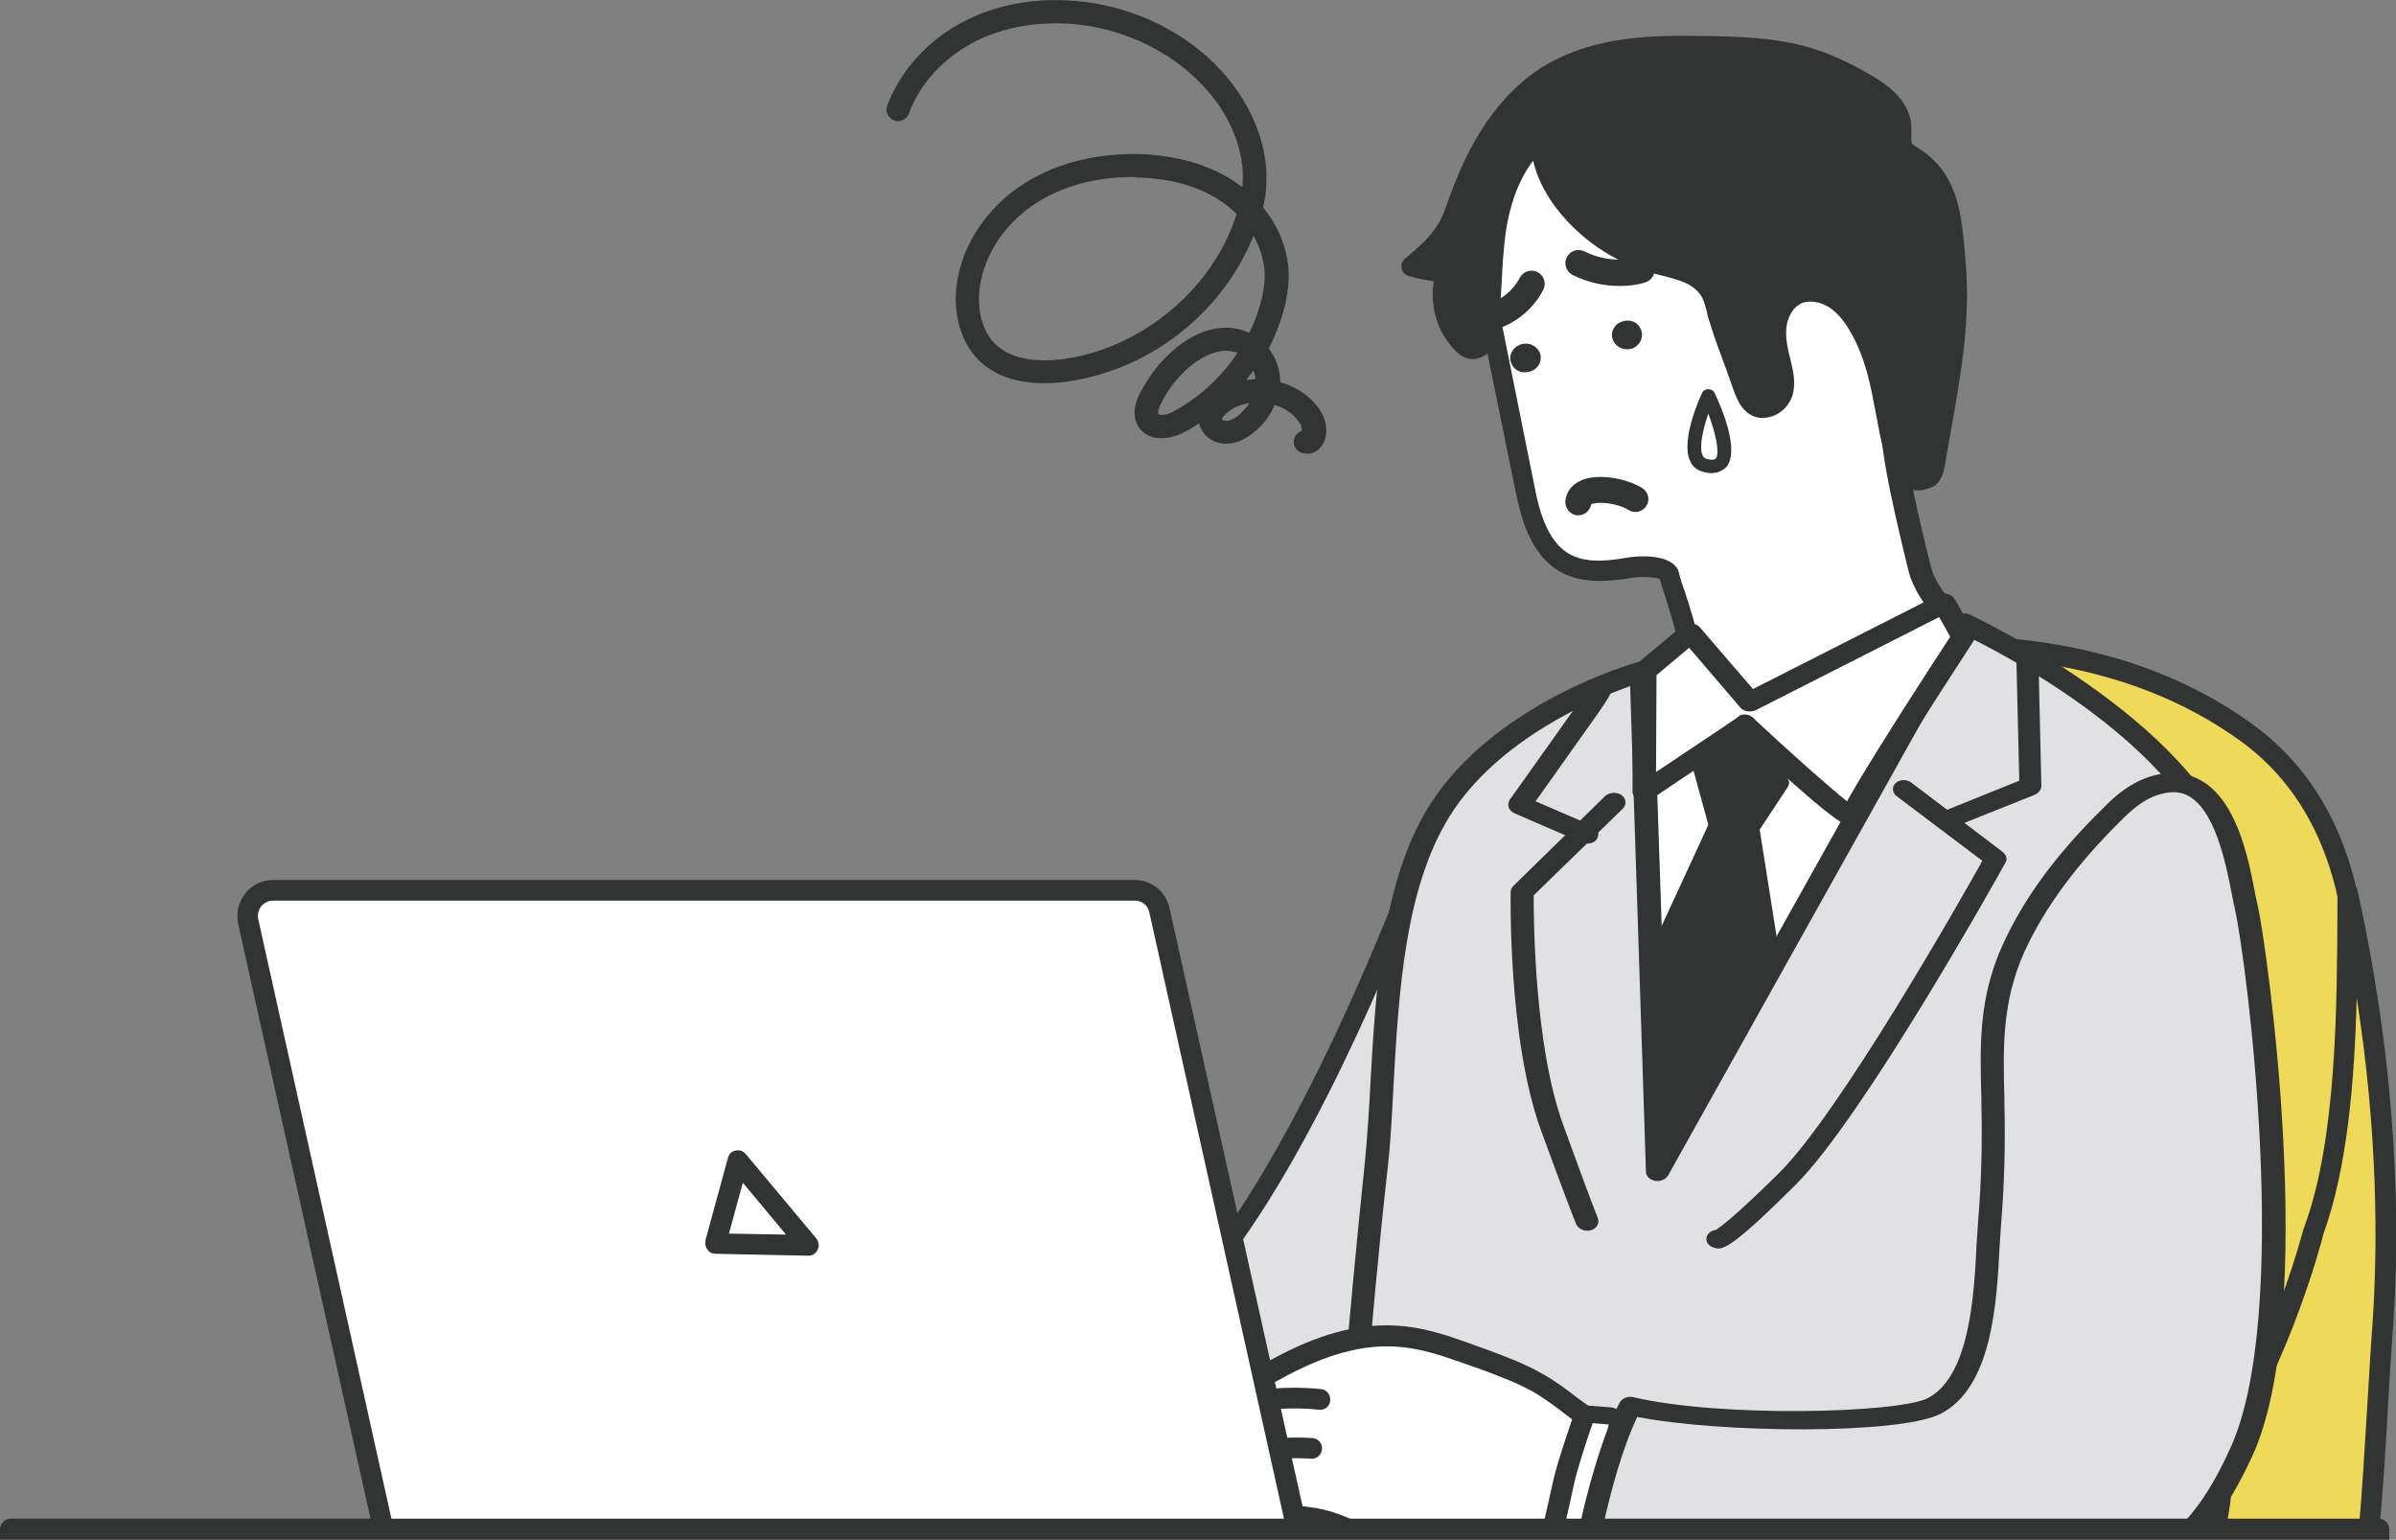
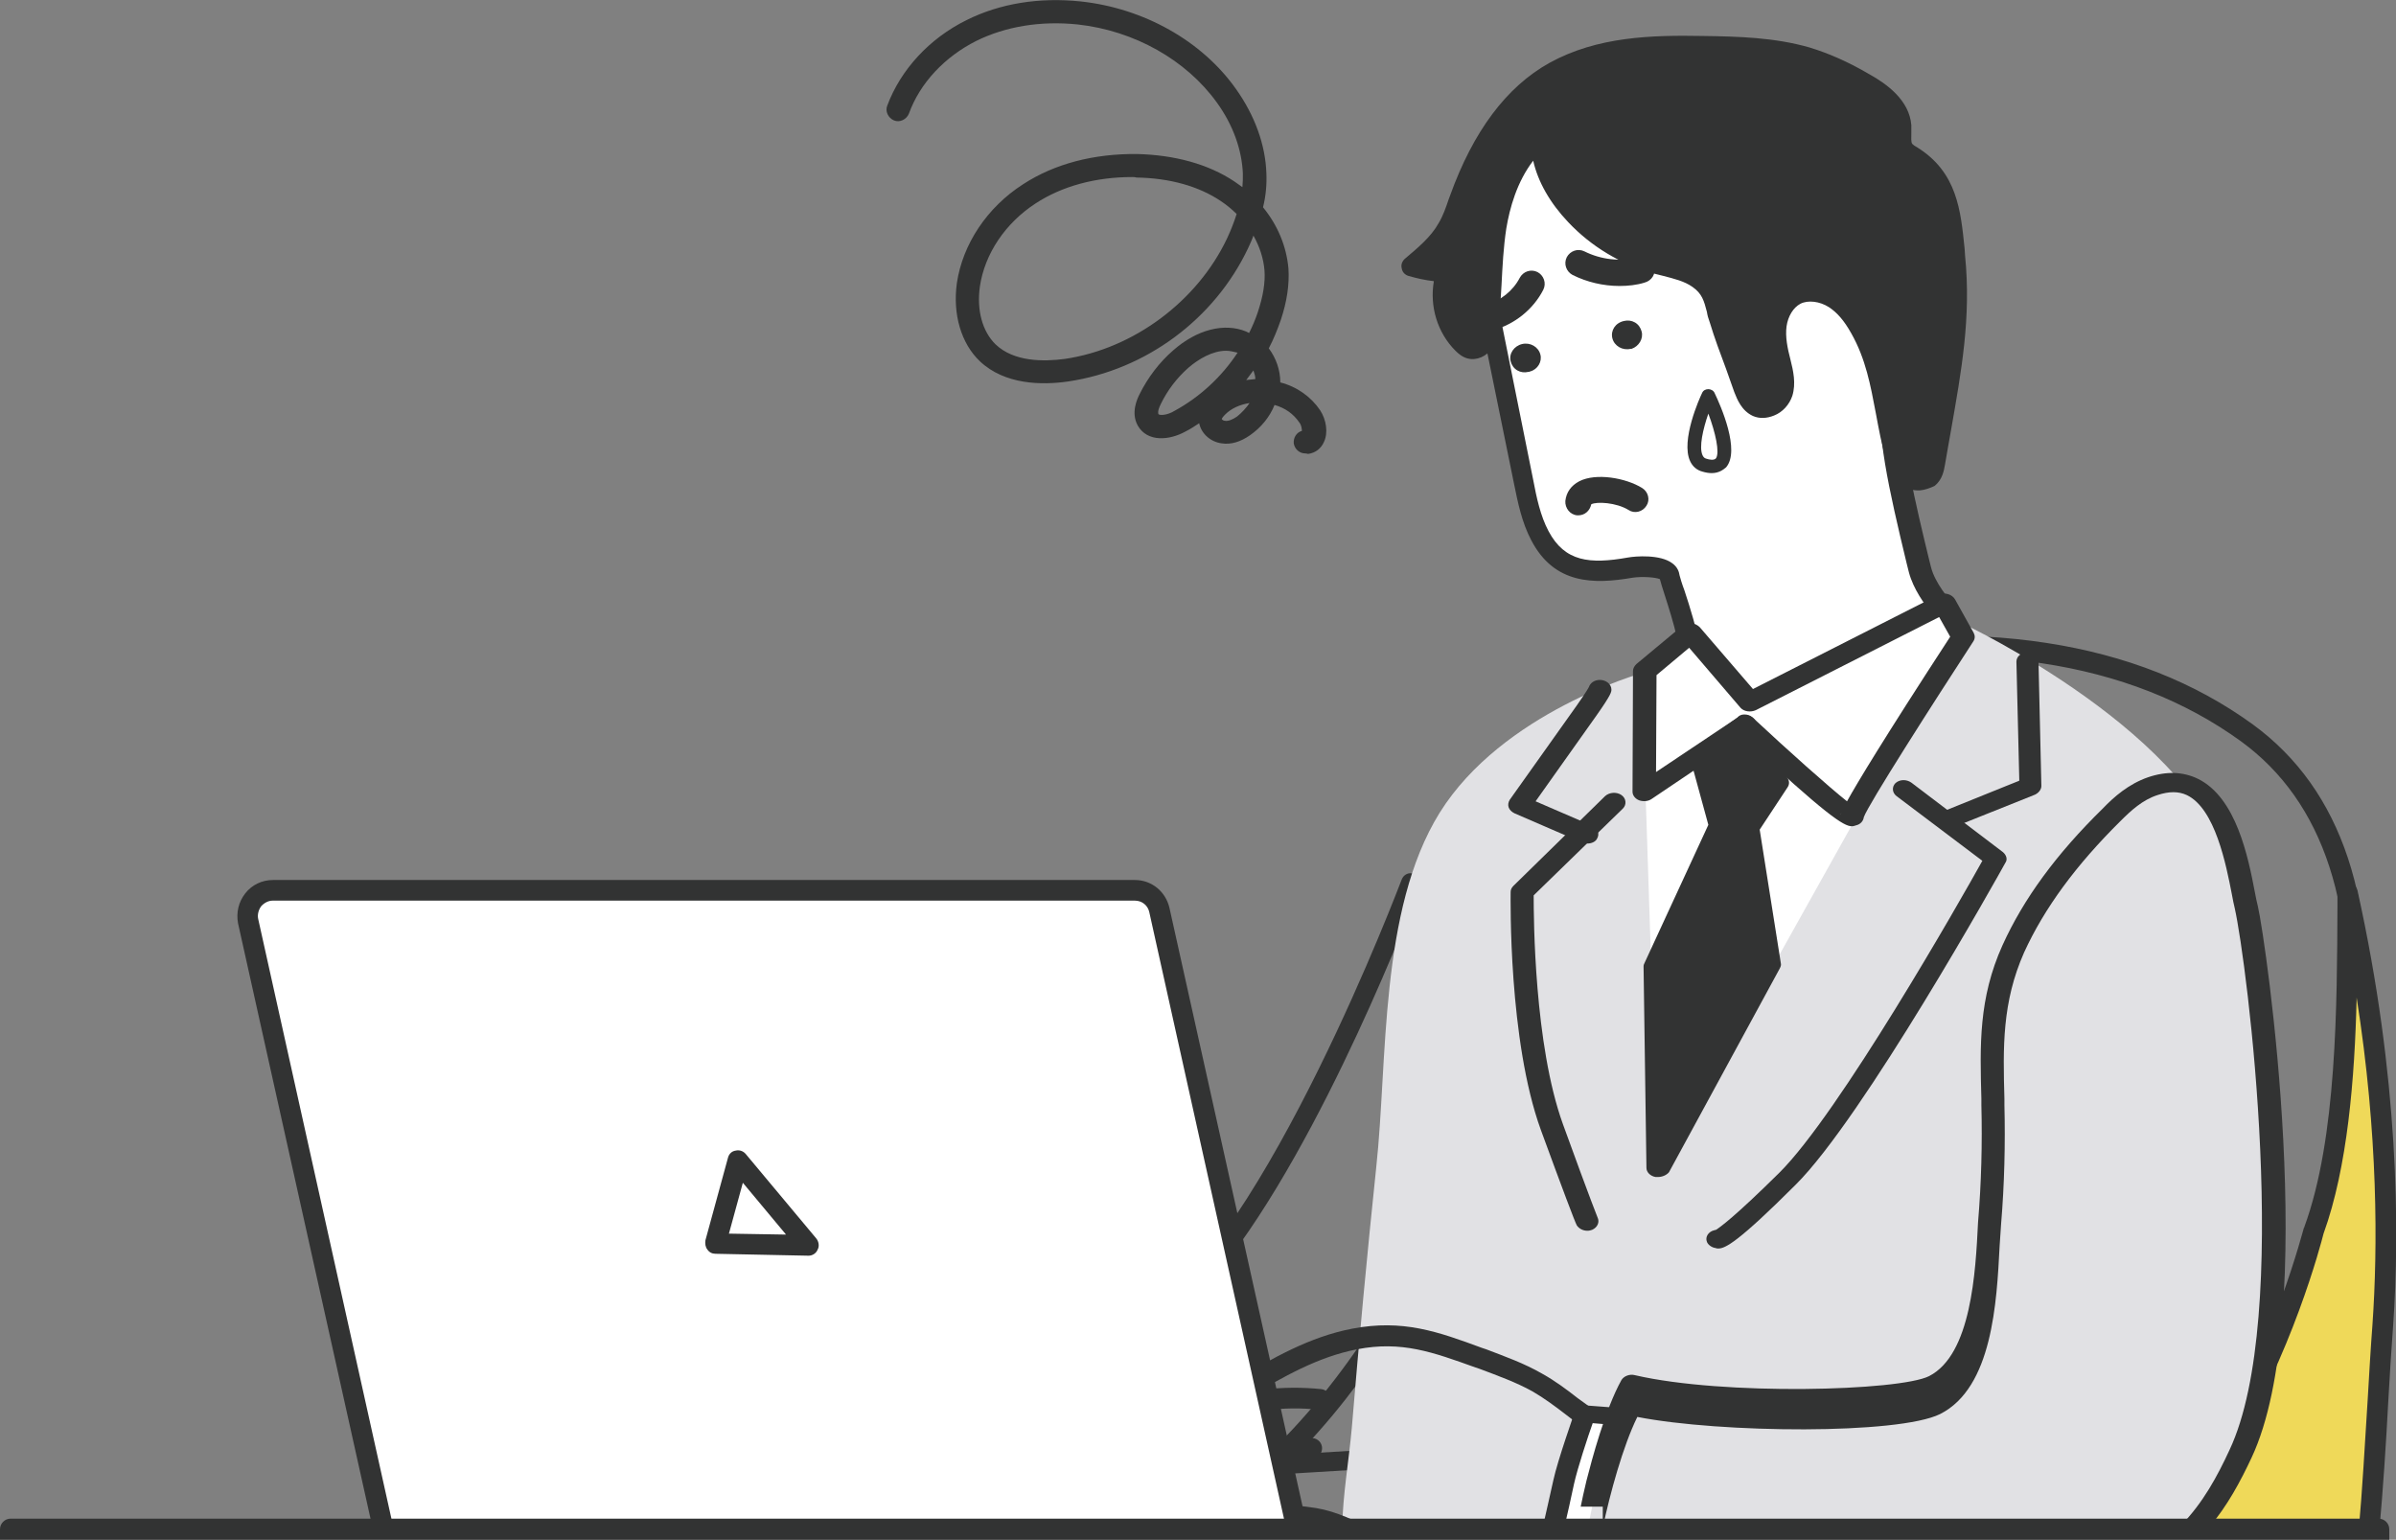
<svg xmlns="http://www.w3.org/2000/svg" version="1.1" id="design" x="0px" y="0px" viewBox="0 0 499.3 320.9" style="enable-background:new 0 0 499.3 320.9;" xml:space="preserve">
  <rect x="0" y="0" width="499.3" height="320.9" fill="#808080" stroke="none" />
  <style type="text/css">
	.st0{fill:#E1E1E4;}
	.st1{fill:#323333;}
	.st2{fill:#EFD959;}
	.st3{fill:#FFFFFF;}
</style>
  <g>
    <g>
-       <path class="st0" d="M294,183.9c0,0-27.9,74.9-54.6,92.3l11.8,29.9l39.4-2.4l20-46.4L294,183.9z" />
      <path class="st1" d="M251.2,308.1c-0.8,0-1.6-0.5-1.9-1.3L237.5,277c-0.3-0.9,0-1.9,0.8-2.4c25.8-16.9,53.5-90.6,53.8-91.3    c0.3-0.8,1.1-1.4,2-1.3c0.9,0.1,1.6,0.7,1.8,1.6l16.6,73.4c0.1,0.4,0.1,0.8-0.1,1.2l-20,46.4c-0.3,0.7-1,1.2-1.7,1.2l-39.4,2.4    C251.2,308.1,251.2,308.1,251.2,308.1z M241.9,277l10.6,27.1l36.7-2.2l19.3-44.7l-15-66.4C286.3,208.8,264.1,261,241.9,277z" />
    </g>
    <g>
      <g>
-         <path class="st2" d="M462.1,319.2c3.6-7.6,6.7-15.4,9.5-23.1c14.1-38.8,37.9-113.3-3.4-143.4c-27.6-20.1-63.8-20.9-97.4-14.8     c-20.8,3.8-33.9,19.8-39.5,39.5c-9.5,33.6-20.5,59.2-37.4,89.8c-11.4,20.6-26.9,39.8-46.9,52H462.1z" />
        <path class="st1" d="M251,319.2c20.9-13.7,35.5-34.1,44.8-51c17.4-31.5,28.3-57.6,37.6-90.2c8.1-28.5,27.1-36,37.8-37.9     c40.3-7.3,72.5-2.5,95.8,14.4c17.3,12.6,24.6,34.9,21.6,66.5c-2.5,26.5-11.4,53.7-19,74.4c-2.8,7.8-6,15.9-9.9,23.8h4.7     c3-6.3,6.1-13.7,9.2-22.3c7.6-21,16.7-48.5,19.2-75.5c3.1-33.2-4.7-56.8-23.3-70.4c-24.2-17.6-57.6-22.7-99.1-15.2     c-19.8,3.6-34.8,18.5-41.1,41c-9.2,32.3-19.9,58.1-37.2,89.3c-9.9,17.9-26,40-49.4,53.1H251z" />
      </g>
      <g>
        <path class="st2" d="M493.6,319.2c1.3-13.8,1.9-27.9,2.9-43.1c1.7-25.3,0-56.7-7.4-90c-0.1,21,0.2,50.6-7,70.4     c0,0-6.1,24.4-19.4,45.7c-3.7,5.9-7.9,11.7-12.4,17H493.6z" />
        <path class="st1" d="M453.2,319.2c4.5-5.5,8.3-10.9,11.4-15.9c13-20.8,19.1-44.2,19.6-46.2c5-13.8,6.5-32.3,6.9-49.2     c4.5,28.6,4.4,52.2,3.3,68.1c-0.4,5.3-0.7,10.6-1,15.7c-0.6,9.5-1.1,18.7-1.9,27.6h4.3c0.8-8.9,1.4-17.9,1.9-27.4     c0.3-5.1,0.6-10.3,1-15.6c1.4-19.9,1.2-51.8-7.4-90.6c-0.2-1.1-1.2-1.8-2.3-1.7c-1.1,0.1-1.9,1-1.9,2.1l0,2.8     c-0.1,20.4-0.1,48.3-6.9,66.8c0,0.1,0,0.1-0.1,0.2c-0.1,0.2-6.2,24.4-19.1,45.1c-3.5,5.7-8,12-13.4,18.2H453.2z" />
      </g>
      <g>
        <g>
          <path class="st3" d="M405.4,127.6c0,0-4.3-4.4-5.3-8.8c-2.5-10.3-7.3-29.2-5.4-35.2c3-9.8-2.3-32.2-6.9-41.8      c-6.9-14.3-15.7-19.3-31.4-19c-8,0.2-16.1,0.9-23.9,2.5c-2.3,0.5-4.7,1-7,1.8c-8.4,3-15.1,9.3-16.6,18.1      c-1.1,6.5,0.2,13.1,1.5,19.5c2.4,11.9,4.8,23.9,7.2,35.8c0.8,3.9,1.6,7.8,3.4,11.3c4.1,7.8,10.8,8,18.8,6.7      c2.3-0.4,8-0.4,8.2,1.8c0.2,2.2,6.6,17,3.6,22.1c-1.4,2.5-5.9,6.7-5.9,6.7l4.6,3c9.2,6,25.5,3.9,34.9-2.2      C395.7,142.8,405.4,127.6,405.4,127.6z" />
          <path class="st1" d="M366.6,157.5c-6.4,0.3-12.7-0.8-17.4-3.8l-4.6-3c-0.5-0.4-0.9-0.9-1-1.6c-0.1-0.6,0.2-1.3,0.6-1.7      c1.2-1.1,4.5-4.4,5.5-6.2c1.8-3.1-1.4-12.8-2.7-16.9c-0.6-1.8-0.9-2.9-1.1-3.6c-0.9-0.4-3.7-0.6-5.7-0.3      c-8.1,1.4-16.3,1.4-21.1-7.8c-2-3.8-2.8-7.9-3.6-11.8L308.2,65c-1.3-6.3-2.7-13.3-1.5-20.3c1.5-8.9,8.2-16.2,18-19.7      c2.4-0.8,4.8-1.4,7.2-1.9c7.2-1.6,15.2-2.4,24.4-2.6c16.9-0.3,26.2,5.3,33.5,20.2c4.4,9.1,10.4,32.5,7.1,43.3      c-1.6,5.1,2.7,22.7,5,32.2l0.5,2c0.8,3.2,3.7,6.7,4.8,7.8c0.7,0.7,0.8,1.7,0.3,2.5c-0.4,0.6-10,15.7-20.8,22.8      C381.2,154.9,373.9,157.1,366.6,157.5z M349.1,148.6l2.4,1.6c8.6,5.5,24,3.3,32.4-2.2c8.3-5.4,16.1-16.4,18.7-20.2      c-1.5-1.7-3.9-5.1-4.8-8.5l-0.5-2c-3.6-14.9-6.7-28.7-4.9-34.4c2.7-8.8-2.2-30.7-6.8-40.3c-6.4-13.3-14.4-18.1-29.4-17.8      c-8.9,0.2-16.5,1-23.5,2.5c-2.4,0.5-4.6,1-6.7,1.7c-8.3,2.9-13.9,9.1-15.2,16.4c-1,6.2,0.2,12.6,1.5,18.8l7.2,35.8      c0.7,3.7,1.5,7.5,3.2,10.7c3.4,6.4,8.6,6.9,16.5,5.5c1.6-0.3,6.8-0.7,9.3,1.2c1.1,0.8,1.4,1.8,1.5,2.5c0.1,0.4,0.5,1.8,1,3.1      c2.6,7.9,4.9,15.9,2.4,20.2C352.6,145,350.6,147.1,349.1,148.6z" />
        </g>
        <g>
          <path class="st1" d="M396.2,97.6c0.3,0.5,0.7,1.1,1.1,1.5c1.1,1,2.9,1.4,4.1,0.5c0.9-0.7,1.2-2,1.4-3.1      c2.5-14.8,5.7-27.9,4.2-43.1c-0.8-8-1.1-16-8.8-20.8c-0.6-0.4-1.3-0.8-1.7-1.3c-1.1-1.4-0.6-3.4-0.7-5.1c-0.3-4-4-6.8-7.6-8.9      c-3.8-2.2-7.8-4.1-12-5.4c-7-2.1-14.3-2.2-21.6-2.3c-10.6-0.2-21.4,0.1-30.9,5.3c-10,5.5-16,15.9-19.7,26.4      c-0.7,2.1-1.4,4.2-2.6,6.2c-1.8,3.1-4.7,5.6-7.5,8c2.4,0.8,4.9,1.2,7.4,1.2c-1.9,5-0.6,11.1,3.3,15c0.4,0.4,0.9,0.9,1.5,1      c1.1,0.3,2.2-0.4,2.8-1.3s0.7-2,0.9-3c0.8-7,0.6-14.1,1.7-21c1.1-7,3.9-14,9.4-18.5c-0.1,6,3,11.7,7.2,16.2      c4.5,4.8,10.4,8.3,16.8,10.1c3,0.9,6.2,1.4,8.8,3.1c3.3,2.3,3.3,5.1,4.5,8.4c1.6,4.8,3.4,9.6,5.2,14.4c0.5,1.5,1.2,3.1,2.7,3.8      c2.1,0.9,4.6-0.8,5.2-2.9c0.7-2.1,0.1-4.4-0.4-6.5c-0.6-2.5-1.1-5.1-0.8-7.7c0.3-2.6,1.7-5.1,4.1-6.3c2.5-1.3,5.7-0.7,8.1,0.8      c2.4,1.5,4.1,3.9,5.4,6.3c4.8,8.6,4.8,17.8,7.5,27C395.6,96.1,395.8,96.9,396.2,97.6z" />
          <path class="st1" d="M400.1,102.2c-1.5,0.1-3-0.4-4.3-1.5c-0.6-0.6-1.1-1.2-1.6-2c0,0,0,0,0,0c-0.5-0.9-0.8-1.9-1.1-2.7      c-1-3.3-1.6-6.7-2.2-9.9c-1.1-5.8-2.1-11.3-5.1-16.6c-1.5-2.7-3-4.4-4.7-5.5c-1.9-1.2-4.3-1.5-5.9-0.7c-1.5,0.8-2.6,2.6-2.9,4.7      c-0.3,2.2,0.2,4.6,0.8,6.9c0.6,2.4,1.2,5,0.4,7.6c-0.6,1.8-2,3.4-3.8,4.1c-1.5,0.6-3,0.7-4.4,0.1c-2.4-1.1-3.3-3.5-3.9-5      l-1.7-4.8c-1.2-3.2-2.4-6.4-3.4-9.7c-0.3-0.8-0.5-1.5-0.6-2.2c-0.6-2.3-1-3.8-3-5.2c-1.7-1.2-3.8-1.7-6.1-2.3      c-0.7-0.2-1.3-0.3-2-0.5c-6.8-1.9-13-5.6-17.8-10.7c-3.8-4-6.3-8.4-7.3-12.8c-3.4,4.4-4.9,9.9-5.6,14.1c-0.6,3.9-0.8,7.9-1,11.8      c-0.2,3-0.3,6.1-0.7,9.2c-0.2,1.3-0.4,2.7-1.2,3.9c-1.2,1.8-3.3,2.7-5.2,2.2c-1.1-0.3-1.9-1-2.5-1.6c-3.8-3.8-5.4-9.3-4.5-14.5      c-1.8-0.2-3.6-0.6-5.3-1.1c-0.7-0.2-1.3-0.8-1.4-1.6c-0.2-0.7,0.1-1.5,0.7-2c2.6-2.2,5.4-4.5,7-7.4c0.9-1.5,1.5-3.2,2.1-5      l0.3-0.8c4.8-13.3,11.7-22.6,20.7-27.6c10-5.5,21.3-5.8,32-5.6c7.3,0.1,14.9,0.3,22.2,2.4c3.9,1.2,7.9,2.9,12.5,5.6      c3.6,2,8.3,5.4,8.7,10.6c0,0.6,0,1.2,0,1.7c0,0.9-0.1,1.8,0.2,2.2c0.2,0.2,0.6,0.5,1,0.7c8.4,5.2,9.1,13.3,9.9,21.1l0.1,1.5      c1.3,12.9-0.8,24.2-2.9,36.2c-0.4,2.4-0.9,4.9-1.3,7.4c-0.2,1.1-0.5,3.1-2.2,4.4C402,101.8,401.1,102.1,400.1,102.2z       M398.2,96.7c0.2,0.4,0.4,0.7,0.7,0.9c0.4,0.4,1.1,0.5,1.3,0.3c0.3-0.3,0.5-1.3,0.6-1.8c0.4-2.5,0.9-5,1.3-7.5      c2.1-11.7,4.1-22.7,2.9-35.1l-0.1-1.5c-0.7-7.4-1.3-13.8-7.6-17.8c-0.8-0.5-1.7-1-2.3-1.8c-1.3-1.6-1.2-3.5-1.1-4.9      c0-0.4,0-0.9,0-1.3c-0.2-2.4-2.2-4.7-6.5-7.2c-4.3-2.5-8-4.1-11.6-5.2c-6.7-2-14-2.1-21-2.3c-10.1-0.2-20.7,0-29.7,5      c-8.1,4.5-14.4,13-18.8,25.3l-0.3,0.8c-0.7,1.9-1.4,3.9-2.4,5.7c-1.3,2.2-3,4.1-4.8,5.8c0.9,0.1,1.9,0.2,2.9,0.2      c0.7,0,1.4,0.3,1.8,0.9c0.4,0.6,0.5,1.3,0.3,1.9c-1.6,4.3-0.5,9.5,2.8,12.8c0.4,0.4,0.5,0.4,0.5,0.4c0,0,0.2-0.2,0.3-0.4      c0.3-0.5,0.4-1.3,0.5-2.1c0.3-2.9,0.5-6,0.6-8.9c0.2-4,0.4-8.2,1.1-12.2c1.4-8.7,5-15.5,10.2-19.8c0.7-0.5,1.6-0.6,2.3-0.3      c0.8,0.4,1.3,1.1,1.2,1.9c-0.1,4.9,2.3,10.1,6.7,14.7c4.3,4.5,9.8,7.8,15.8,9.5c0.6,0.2,1.3,0.3,1.9,0.5      c2.6,0.7,5.2,1.3,7.5,2.9c3.2,2.2,4,4.9,4.7,7.5c0.2,0.6,0.4,1.3,0.6,2c1.1,3.2,2.2,6.4,3.4,9.6l1.7,4.8      c0.4,1.1,0.9,2.3,1.5,2.6c0.2,0.1,0.5,0.1,0.8-0.1c0.6-0.3,1.2-0.9,1.4-1.6c0.5-1.5,0-3.3-0.4-5.3c-0.7-2.8-1.3-5.6-0.9-8.5      c0.5-3.5,2.4-6.5,5.2-7.9c3-1.5,7.1-1.2,10.3,0.9c3.1,1.9,5,5,6.2,7c3.3,5.8,4.4,12,5.6,17.9c0.6,3.1,1.2,6.4,2.1,9.5      C397.6,95.3,397.8,96.1,398.2,96.7z" />
        </g>
        <g>
          <path class="st1" d="M339.8,72.7c-1.7,0.4-3.4-0.6-3.8-2.2c-0.4-1.6,0.6-3.2,2.4-3.6c0.8-0.2,1.6-0.1,2.3,0.3      c0.7,0.4,1.2,1.1,1.4,1.9l0,0c0.4,1.5-0.6,3.1-2.1,3.6C339.9,72.7,339.8,72.7,339.8,72.7z" />
        </g>
        <g>
          <path class="st1" d="M318.5,77.5c-0.8,0.2-1.6,0.1-2.3-0.3c-0.7-0.4-1.2-1.1-1.4-1.9c-0.4-1.6,0.7-3.2,2.4-3.6      c1.7-0.4,3.4,0.6,3.8,2.2c0.4,1.5-0.6,3.1-2.1,3.5C318.7,77.5,318.6,77.5,318.5,77.5z" />
        </g>
      </g>
      <g>
        <path class="st3" d="M406.8,318.4l7.6-183.4l-66.9,4.7c0,0-26,42.8-29.7,52.1c-3,7.6-0.8,94.7,0.1,126.6H406.8z" />
        <g>
          <path class="st0" d="M461.4,318.4c2.6-11.7,1.4-26.7,2.1-34.8c2.7-32.8,8.1-69,1.1-101.7c-6.1-28.6-55.3-51.8-55.3-51.8      l-63.8,114.2l-3.4-104c0,0-29,8.1-42.1,29.1c-12.6,20.3-10.8,51.7-13.2,73.8c-1.9,18.1-3.6,36.3-5.1,54.4      c-0.6,6.8-1.9,14-2,20.9H461.4z" />
-           <path class="st1" d="M282.1,318.4c0.1-4.2,0.6-8.5,1.1-12.8c0.3-2.6,0.7-5.4,0.9-8c1.7-21,3.3-38.3,5.1-54.4      c0.6-5.3,0.9-11.1,1.2-17.2c1.1-19.1,2.3-40.8,11.7-55.9c10-16,29.9-24.4,37.6-27.1l3.3,101.2c0,0.9,0.8,1.7,1.9,1.9      c1.1,0.2,2.2-0.3,2.7-1.1l62.7-112.2c11,5.4,46.6,25,51.8,49.3c5.8,27,3,56.3,0.4,84.7c-0.5,5.4-1,11.1-1.5,16.5      c-0.2,2.8-0.2,6.2-0.2,10.1c0,7.7-0.1,17.2-1.8,24.8h4.9c1.7-7.9,1.8-17.2,1.8-24.8c0-3.9,0-7.2,0.2-9.9c0.4-5.4,1-11,1.5-16.5      c2.7-28.6,5.5-58.2-0.4-85.7c-6.3-29.2-54-52-56.5-53.2c-0.6-0.3-1.3-0.3-1.9-0.2c-0.6,0.2-1.2,0.6-1.4,1.1l-59.5,106.4      l-3.2-95.5c0-0.6-0.4-1.2-1-1.6s-1.4-0.5-2.2-0.3c-1.2,0.3-30.1,8.6-43.5,30c-9.8,15.8-11.1,38-12.2,57.5      c-0.3,6.1-0.7,11.8-1.2,17c-1.7,16.1-3.3,33.5-5.1,54.5c-0.2,2.6-0.5,5.1-0.9,7.9c-0.5,4.3-1.1,8.8-1.2,13.2H282.1z" />
        </g>
        <g>
          <g>
            <path class="st1" d="M405.7,172.9c-0.9,0-1.7-0.4-2.1-1.1c-0.6-1-0.1-2.1,1.1-2.6l16.1-6.5l-0.6-24.8c0-1.1,1-1.9,2.3-2       c0,0,0,0,0,0c1.3,0,2.3,0.8,2.3,1.9l0.6,26c0,0.7-0.5,1.4-1.3,1.8l-17.5,7C406.4,172.8,406,172.9,405.7,172.9z" />
          </g>
          <g>
            <g>
              <path class="st1" d="M330.8,175.8c-0.4,0-0.8-0.1-1.1-0.2l-14.1-6.1c-0.6-0.3-1-0.7-1.2-1.2c-0.2-0.5-0.1-1.1,0.2-1.6l14-19.7        c1.9-2.7,2.4-3.6,2.5-3.8c0.3-0.9,1.2-1.5,2.3-1.5c1.3,0,2.4,0.9,2.4,2c0,0.5,0,1-3.1,5.4l-12.7,17.9l11.8,5.1        c1.2,0.5,1.6,1.7,1,2.7C332.5,175.4,331.7,175.8,330.8,175.8z M331.1,143.7C331.1,143.7,331.1,143.7,331.1,143.7        C331.1,143.7,331.1,143.7,331.1,143.7z M331.1,143.7C331.1,143.7,331.1,143.7,331.1,143.7        C331.1,143.7,331.1,143.7,331.1,143.7z" />
            </g>
          </g>
          <g>
            <path class="st1" d="M358.1,260.2c-0.2,0-0.4,0-0.6-0.1c-0.8-0.1-1.6-0.7-1.8-1.3c-0.4-1,0.3-2.1,1.5-2.4       c0.1,0,0.3-0.1,0.4-0.1c0.8-0.5,3.9-2.7,13.2-11.9c12.5-12.4,37.8-56.9,42.3-65l-17.9-13.5c-0.9-0.7-1-1.9-0.2-2.7       c0.9-0.8,2.3-0.8,3.3-0.1l19.1,14.5c0.7,0.6,1,1.5,0.5,2.2c-1.2,2.2-29.6,53.1-43.7,67.1C362.2,258.9,359.5,260.2,358.1,260.2z       " />
          </g>
          <g>
            <g>
              <path class="st1" d="M330.8,256.5c-0.9,0-1.7-0.4-2.2-1.1c-0.4-0.7-3.1-7.9-7.5-19.9c-6.8-18.7-6.3-48.3-6.3-49.6        c0-0.5,0.2-0.9,0.6-1.3l19.1-18.7c0.9-0.8,2.4-0.9,3.4-0.2c1,0.7,1.1,2,0.3,2.8l-18.6,18.1c0,4.7,0.1,31.1,6.1,47.7        c6.1,16.8,7.1,19.1,7.2,19.4c0.5,1,0,2.1-1.1,2.6C331.5,256.4,331.2,256.5,330.8,256.5z" />
            </g>
          </g>
          <g>
            <g>
              <path class="st3" d="M409.1,132.7l-3.9-7l-40.5,20.5l-12.4-14.5l-9.5,7.9l-0.1,25.2l20.8-14c0,0,22.5,21,22.5,19.1        C386,168.2,409.1,132.7,409.1,132.7z" />
            </g>
            <g>
              <path class="st1" d="M385.9,172.2c-1.7,0-5.3-2.3-22.7-18.5l-19,12.8c-0.7,0.5-1.7,0.6-2.6,0.3c-0.8-0.3-1.4-1-1.4-1.8        l0.1-25.2c0-0.5,0.3-1,0.7-1.4l9.5-7.9c0.5-0.4,1.2-0.6,1.9-0.6c0.7,0,1.4,0.4,1.8,0.8l11.1,12.9l38.6-19.6        c0.6-0.3,1.3-0.4,2-0.2c0.7,0.2,1.2,0.6,1.5,1.1l3.9,7c0.3,0.6,0.3,1.2-0.1,1.8c-8.4,12.9-21.9,34-22.8,36.6        c-0.1,0.8-0.7,1.5-1.6,1.7C386.5,172.1,386.2,172.2,385.9,172.2z M383.7,169.4c-0.1,0.2-0.1,0.3-0.1,0.5        C383.6,169.8,383.6,169.7,383.7,169.4z M363.5,148.9c0.7,0,1.3,0.2,1.8,0.7c7.4,6.9,15.8,14.4,19.6,17.4        c2.1-3.8,7.5-12.8,21.5-34.3l-2.3-4.1L365.9,148c-1.1,0.5-2.5,0.3-3.2-0.5l-10.7-12.5l-6.8,5.7l-0.1,20.2l16.9-11.3        C362.4,149.1,362.9,148.9,363.5,148.9z" />
            </g>
          </g>
          <g>
            <g>
              <polygon class="st1" points="363.5,150.9 354.5,157.5 358.4,171.9 344.9,201.3 345.5,243.3 368.5,200.8 364,172.4         370.2,163.1       " />
            </g>
            <g>
              <path class="st1" d="M345.5,245.3c-0.2,0-0.3,0-0.5,0c-1.1-0.2-1.9-1-1.9-1.9l-0.6-42c0-0.3,0.1-0.5,0.2-0.7l13.3-28.8        l-3.8-13.9c-0.2-0.7,0.1-1.5,0.8-1.9l9-6.5c0.6-0.4,1.3-0.6,2.1-0.5c0.7,0.1,1.4,0.5,1.7,1.1l6.8,12.1        c0.3,0.6,0.3,1.2-0.1,1.8l-5.8,8.8l4.4,27.8c0.1,0.4,0,0.7-0.2,1.1l-23.1,42.5C347.3,244.9,346.4,245.3,345.5,245.3z         M347.3,201.7l0.4,32.5l18.3-33.7l-4.4-27.9c-0.1-0.4,0-0.9,0.3-1.2l5.6-8.4l-4.9-8.8l-5.5,4l3.6,13.3        c0.1,0.4,0.1,0.8-0.1,1.2L347.3,201.7z" />
            </g>
          </g>
        </g>
      </g>
    </g>
    <g>
      <path class="st1" d="M328.9,107.4c-0.1,0-0.2,0-0.2,0c-1.5-0.1-2.6-1.5-2.5-3c0.2-1.8,1.2-3.2,2.9-4.1c3.5-1.8,9.7-0.7,13.1,1.4    c1.3,0.8,1.7,2.5,0.9,3.7c-0.8,1.3-2.5,1.7-3.7,0.9c-2.6-1.6-6.7-1.8-7.8-1.2C331.3,106.5,330.2,107.4,328.9,107.4z" />
    </g>
    <g>
      <path class="st3" d="M355.9,82.4c0,0-6,13-0.8,14.5C363.9,99.3,355.9,82.4,355.9,82.4z" />
      <path class="st1" d="M356.7,98.6c-0.6,0-1.2-0.1-1.9-0.3c-1.2-0.3-2.1-1.1-2.6-2.2c-2-4.3,2-13.2,2.5-14.2    c0.2-0.5,0.7-0.8,1.3-0.8c0.5,0,1.1,0.3,1.3,0.8c1.3,2.7,5.4,12,2.4,15.5C359.1,97.9,358.2,98.6,356.7,98.6z M356,86.2    c-1.1,3.2-2,7-1.2,8.7c0.2,0.4,0.4,0.6,0.8,0.7c0.6,0.2,1.6,0.4,2-0.1C358.4,94.3,357.5,90.2,356,86.2z" />
    </g>
    <g>
      <path class="st1" d="M337.5,59.6c-3.4,0-6.8-0.8-9.8-2.3c-1.3-0.7-1.9-2.3-1.2-3.7c0.7-1.3,2.3-1.9,3.7-1.2    c3.4,1.7,7.5,2.2,11.2,1.2c1.5-0.4,2.9,0.5,3.3,2c0.4,1.5-0.5,2.9-2,3.3C341.1,59.4,339.3,59.6,337.5,59.6z" />
    </g>
    <path class="st1" d="M310.4,68.8c-1.2,0-2.3-0.8-2.6-2c-0.4-1.5,0.5-2.9,1.9-3.3c3-0.8,5.6-2.9,7-5.6c0.7-1.3,2.3-1.9,3.7-1.2   c1.3,0.7,1.9,2.3,1.2,3.7c-2.1,4.1-6,7.2-10.4,8.4C310.8,68.8,310.6,68.8,310.4,68.8z" />
    <path class="st1" d="M272,94.5c-1.2,0-2.2-0.9-2.4-2.1c-0.1-1.2,0.6-2.3,1.7-2.6c0-0.4-0.1-1.2-0.5-1.7c-1.2-1.8-3-3.1-5.2-3.7   c-1,2.5-2.8,4.7-5.1,6.3c-2,1.4-4,2-5.9,1.7c-2.4-0.3-4.3-2.1-4.7-4.2c-0.9,0.6-1.8,1.2-2.8,1.7c-3.4,1.9-8,2.3-10-1.2   c-1.5-2.7-0.1-5.6,0.4-6.6c1.7-3.4,4.1-6.6,7-9.1c4.9-4.3,10.6-5.8,15.2-3.9c0.2,0.1,0.4,0.2,0.6,0.3c0.7-1.4,1.3-2.8,1.8-4.3   c1.1-3.3,1.6-6.2,1.4-8.8c-0.2-2.4-1-4.9-2.3-7.2c-0.3,0.9-0.7,1.7-1.1,2.6c-7,14.8-21.3,25.4-37.5,27.8   c-5.5,0.8-13.2,0.7-18.4-4.2c-3.9-3.7-5.7-9.8-4.8-16.3c1.2-8.1,6.3-15.8,13.8-20.6c6.6-4.3,14.8-6.4,23.8-6.3   c7.8,0.2,14.8,2.1,20.2,5.7c0.6,0.4,1.1,0.8,1.7,1.2c0.1-1,0.1-1.9,0.1-2.8c-0.2-4.9-2-10.1-5.4-14.8c-6.4-8.9-17.2-15-29-16.3   c-7.7-0.8-15,0.4-21.1,3.4c-6.6,3.3-11.8,8.8-14.1,15.2c-0.5,1.2-1.9,1.9-3.1,1.4c-1.2-0.5-1.9-1.9-1.4-3.1   c2.8-7.5,8.8-14,16.5-17.8c7-3.5,15.2-4.8,23.8-3.9c13.1,1.4,25.3,8.2,32.4,18.3c3.9,5.5,6.1,11.6,6.3,17.5   c0.1,2.3-0.1,4.7-0.7,7.1c3.1,3.8,4.9,8.2,5.3,12.8c0.2,3.3-0.3,6.8-1.6,10.7c-0.7,2-1.5,4-2.5,5.9c1.5,2,2.4,4.5,2.4,7.1   c3.5,0.9,6.4,3,8.3,5.8c1.3,2,1.7,4.7,0.8,6.6c-0.6,1.4-1.8,2.3-3.3,2.5C272.2,94.5,272.1,94.5,272,94.5z M260.4,84   c-2,0.3-3.8,1.1-5.1,2.4c-0.6,0.6-0.7,0.9-0.7,0.9c0,0.1,0.3,0.4,0.7,0.4c0.6,0.1,1.5-0.2,2.5-0.9C258.8,86,259.7,85,260.4,84z    M255.5,73.1c-2.8,0-5.7,1.7-7.8,3.5c-2.4,2.1-4.4,4.7-5.8,7.6c-0.8,1.6-0.5,2-0.5,2.1c0.2,0.3,1.8,0.3,3.4-0.7   c5.3-2.9,9.8-7.1,13.1-12.1c0,0,0,0,0,0C257,73.3,256.3,73.1,255.5,73.1z M261.2,77.2c-0.5,0.7-1,1.3-1.5,2   c0.6-0.1,1.3-0.1,1.9-0.2C261.6,78.4,261.4,77.8,261.2,77.2z M235.9,36.9c-7.6,0-14.6,1.9-20.1,5.5c-6.3,4.1-10.6,10.5-11.6,17.3   c-0.7,4.9,0.5,9.4,3.3,12.1c3.8,3.6,9.9,3.6,14.4,3c14.3-2.1,27.6-12,33.8-25.1c0.8-1.7,1.5-3.5,2-5.1c-1-1-2.1-1.9-3.3-2.7   c-4.6-3.1-10.7-4.8-17.6-4.9C236.5,36.9,236.2,36.9,235.9,36.9z" />
  </g>
  <g>
    <g>
      <g>
-         <path class="st3" d="M243.1,318.4h6.9c0.5-0.2,0.9-0.3,1.4-0.5c6.5-2.1,15.7-2.7,22.4-1.5c2.2,0.4,4.3,1.1,6.3,2h60.6     c0.5-1.5,0.9-3,1.3-4.5c0.7-2.8,1.1-5.7,1.3-8.6c0.1-1.3,0-2.9-0.9-3.8c-0.6-0.6-1.5-0.8-2.3-1c-7.5-2.2-13-8.4-19.8-12.3     c-3.6-2.1-7.5-3.5-11.4-4.9c-9.6-3.5-16.5-6.2-26.7-4.3c-9.6,1.8-17.9,7.1-26.2,11.9c-1.5,0.9-3.2,2-3.6,3.7     c-0.3,1.1-0.1,2.2-0.2,3.3c-0.4,2.5-2.9,5-1.6,7.2c0.2,0.3,0.5,0.6,0.6,0.9c0.3,1-0.8,1.7-1.8,2.1c-2.1,0.9-4.4,1.6-6,3.2     c-1.7,1.6-2.5,4.3-1.1,6.1C242.5,317.9,242.7,318.2,243.1,318.4z" />
        <path class="st1" d="M257.2,318.7c5.3-0.9,11.4-1,16.2-0.2c0.3,0.1,0.6,0.1,0.9,0.2H286c0,0,0,0,0,0c-3.7-1.8-7.5-3.7-11.7-4.4     c-1.3-0.2-2.7-0.4-4.2-0.5c-6.4-0.5-13.8,0.3-19.3,2.1c-0.4,0.1-0.7,0.2-1.1,0.4c-1.1,0.4-2.2,0.8-3.2,0.9     c-1.1,0.1-2.1-0.2-2.5-0.8c-0.6-0.8,0-2.4,0.9-3.3c1.1-1,2.7-1.7,4.4-2.3c0.3-0.1,0.7-0.3,1-0.4c2.4-1,3.6-2.8,3-4.7     c-0.2-0.6-0.5-1.1-0.7-1.3c0-0.1-0.1-0.1-0.1-0.2c-0.3-0.4,0.2-1.5,0.7-2.5c0.4-1,1-2.1,1.2-3.3c0.1-0.7,0.1-1.3,0.1-1.8     c0-0.5,0-1,0.1-1.3c0.2-0.9,1.4-1.7,2.6-2.4c0.9-0.5,1.9-1.1,2.8-1.6c7.5-4.4,14.6-8.5,22.8-10.1c9.3-1.8,15.8,0.6,24.7,3.8     l0.9,0.3c3.7,1.4,7.6,2.8,11,4.7c2.4,1.4,4.7,3.1,6.9,4.8c4,3.1,8.2,6.2,13.3,7.7l0.2,0.1c0.4,0.1,1,0.3,1.2,0.5     c0.1,0.1,0.4,0.6,0.3,2.1c-0.2,2.8-0.6,5.5-1.2,8.2c-0.4,1.8-1,3.6-1.6,5.3h4.5c0.5-1.4,0.9-2.9,1.2-4.3c0.7-2.9,1.1-5.9,1.3-8.9     c0.1-1.1,0.2-3.8-1.6-5.5c-0.9-0.9-2-1.2-2.9-1.5l-0.2-0.1c-4.3-1.3-8-4.1-12-7c-2.3-1.8-4.7-3.6-7.4-5.1     c-3.8-2.2-7.8-3.6-11.7-5.1l-0.9-0.3c-9.2-3.4-16.5-6-27-4c-8.9,1.7-16.7,6.2-24.1,10.6c-0.9,0.5-1.8,1.1-2.8,1.6     c-1.4,0.8-3.9,2.3-4.6,5c-0.2,0.9-0.2,1.7-0.2,2.4c0,0.4,0,0.8,0,1.1c-0.1,0.6-0.4,1.4-0.8,2.2c-0.8,1.7-1.9,4.1-0.5,6.4     c0,0-0.1,0-0.1,0.1c-0.3,0.1-0.6,0.3-1,0.4c-1.9,0.7-4,1.6-5.7,3.2c-2.3,2.2-3.4,6-1.5,8.8H257.2z" />
      </g>
      <path class="st1" d="M250.6,307.8c-0.8-0.1-1.5-0.5-1.8-1.3c-0.5-1.1,0-2.4,1.1-2.8c7.4-3.1,15.6-4.5,23.6-4c0,0,0,0,0,0    c1.2,0.1,2.1,1.1,2,2.3c-0.1,1.2-1.1,2.1-2.3,2c-7.4-0.5-14.8,0.8-21.6,3.7C251.2,307.8,250.9,307.9,250.6,307.8z" />
      <path class="st1" d="M252.3,296.6c-0.8-0.1-1.6-0.6-1.9-1.4c-0.4-1.1,0.2-2.4,1.3-2.8c7.5-2.8,15.6-3.7,23.6-2.9    c1.2,0.1,2,1.2,1.9,2.4c-0.1,1.2-1.1,2-2.3,1.9c0,0,0,0-0.1,0c-7.3-0.8-14.8,0.2-21.6,2.7C252.9,296.6,252.6,296.6,252.3,296.6z" />
    </g>
    <g>
      <path class="st3" d="M330.9,318.4l4.7-23.3l-5.3-0.4c0,0-3.5,10-4.4,14.3c-0.6,3-1.4,6.5-2.2,9.5H330.9z" />
      <path class="st1" d="M325.9,318.7c0.7-3,1.5-6.5,2.1-9.4c0.7-3.2,2.9-9.9,3.9-12.7l3.6,0.3c1.2,0.1,2.2-0.6,2.3-1.6    c0.1-1-0.9-1.9-2.1-2l-5.3-0.4c-1-0.1-1.9,0.4-2.2,1.2c-0.1,0.4-3.6,10.2-4.5,14.4c-0.7,3.2-1.6,7.1-2.3,10.2H325.9z" />
    </g>
    <g>
      <path class="st0" d="M457.2,318.4c4.2-4.6,7.2-10,9.7-15.4c13.7-29.2,3.2-105.2,1.2-114c-1.7-7.4-4.2-30.4-19.5-25.2    c-3.5,1.2-6.1,3.6-8.5,5.9c-8.5,8.3-15.8,17.6-20.5,27.9c-5,11.1-4.6,20.9-4.3,32.5c0.2,8.3,0,16.5-0.7,24.7    c-0.7,9.6-0.1,32.3-11.6,38c-7.1,3.6-44.6,4.4-63.2,0c-3.4,6-6.6,17.4-8.2,25.5H457.2z" />
-       <path class="st1" d="M334,318.4c1.5-7.1,4.2-17,7.2-23.1c17.4,3.4,54.4,3.7,63.1-0.6c10.9-5.5,11.8-23.3,12.4-35    c0.1-1.7,0.2-3.2,0.3-4.5c0.7-8.4,0.9-16.8,0.7-24.9l0-1.3c-0.3-10.8-0.5-20.1,4.1-30.5c4.2-9.2,10.8-18.2,20.1-27.4    c2.2-2.2,4.6-4.4,7.7-5.4c2.4-0.8,4.4-0.8,6.1,0c5.9,2.8,8.2,14.5,9.4,20.7c0.2,1.1,0.4,2.1,0.6,2.9c2.5,11.1,12,85.1-1.1,112.9    c-2.5,5.4-5.5,11-10.1,15.7c-0.2,0.2-0.4,0.4-0.5,0.5h6.3c3.9-4.6,6.6-9.7,8.9-14.6c14.2-30.3,3-107.7,1.3-115    c-0.2-0.8-0.4-1.7-0.6-2.8c-1.4-7.4-3.9-19.8-11.9-23.7c-3.1-1.5-6.6-1.6-10.4-0.3c-4,1.4-7,4-9.4,6.5    c-9.7,9.5-16.5,18.8-20.9,28.5c-5,11.1-4.7,20.8-4.4,32l0,1.3c0.2,8,0,16.2-0.7,24.5c-0.1,1.3-0.2,2.9-0.3,4.6    c-0.5,10.3-1.4,27.5-10.2,32c-6.2,3.1-42.8,4.1-61.3-0.2c-1.1-0.3-2.3,0.2-2.8,1c-3.4,6.1-6.2,16.7-7.3,21    c-0.5,2.1-0.9,3.9-1.2,5.4H334z" />
+       <path class="st1" d="M334,318.4c1.5-7.1,4.2-17,7.2-23.1c17.4,3.4,54.4,3.7,63.1-0.6c10.9-5.5,11.8-23.3,12.4-35    c0.1-1.7,0.2-3.2,0.3-4.5c0.7-8.4,0.9-16.8,0.7-24.9l0-1.3c-0.3-10.8-0.5-20.1,4.1-30.5c4.2-9.2,10.8-18.2,20.1-27.4    c2.2-2.2,4.6-4.4,7.7-5.4c2.4-0.8,4.4-0.8,6.1,0c5.9,2.8,8.2,14.5,9.4,20.7c0.2,1.1,0.4,2.1,0.6,2.9c2.5,11.1,12,85.1-1.1,112.9    c-2.5,5.4-5.5,11-10.1,15.7c-0.2,0.2-0.4,0.4-0.5,0.5h6.3c3.9-4.6,6.6-9.7,8.9-14.6c14.2-30.3,3-107.7,1.3-115    c-0.2-0.8-0.4-1.7-0.6-2.8c-1.4-7.4-3.9-19.8-11.9-23.7c-3.1-1.5-6.6-1.6-10.4-0.3c-4,1.4-7,4-9.4,6.5    c-9.7,9.5-16.5,18.8-20.9,28.5c-5,11.1-4.7,20.8-4.4,32l0,1.3c0.2,8,0,16.2-0.7,24.5c-0.5,10.3-1.4,27.5-10.2,32c-6.2,3.1-42.8,4.1-61.3-0.2c-1.1-0.3-2.3,0.2-2.8,1c-3.4,6.1-6.2,16.7-7.3,21    c-0.5,2.1-0.9,3.9-1.2,5.4H334z" />
    </g>
  </g>
  <g>
    <path class="st3" d="M79.9,318.7h190.4l-28.7-129c-0.5-2.4-2.7-4.1-5.1-4.1H56.9c-3.4,0-5.8,3.1-5.1,6.4L79.9,318.7z" />
    <path class="st1" d="M77.7,318.7h194.8l-28.8-129.5c-0.8-3.4-3.7-5.8-7.2-5.8H56.9c-2.3,0-4.4,1-5.8,2.8c-1.4,1.8-1.9,4-1.5,6.2   L77.7,318.7z M54.4,188.9c0.6-0.7,1.5-1.2,2.4-1.2h179.7c1.5,0,2.7,1,3,2.4L267.9,318h-186L53.8,191.5   C53.6,190.6,53.9,189.6,54.4,188.9z" />
  </g>
  <g>
    <polygon class="st3" points="153.8,241.9 168.5,259.6 149.1,259.2  " />
    <path class="st1" d="M168.5,261.7C168.5,261.7,168.4,261.7,168.5,261.7l-19.4-0.4c-0.7,0-1.3-0.3-1.7-0.9c-0.4-0.5-0.5-1.2-0.4-1.9   l4.7-17.2c0.2-0.8,0.8-1.4,1.6-1.5c0.8-0.2,1.6,0.1,2.1,0.7l14.7,17.6c0.5,0.6,0.7,1.6,0.3,2.3   C170.1,261.2,169.3,261.7,168.5,261.7z M151.9,257.1l11.9,0.2l-9-10.8L151.9,257.1z" />
  </g>
  <path class="st1" d="M4.3,320.9h489.3h4.3v-2.2c0-1.2-1-2.2-2.2-2.2H2.2c-1.2,0-2.2,1-2.2,2.2v2.2H4.3z" />
</svg>